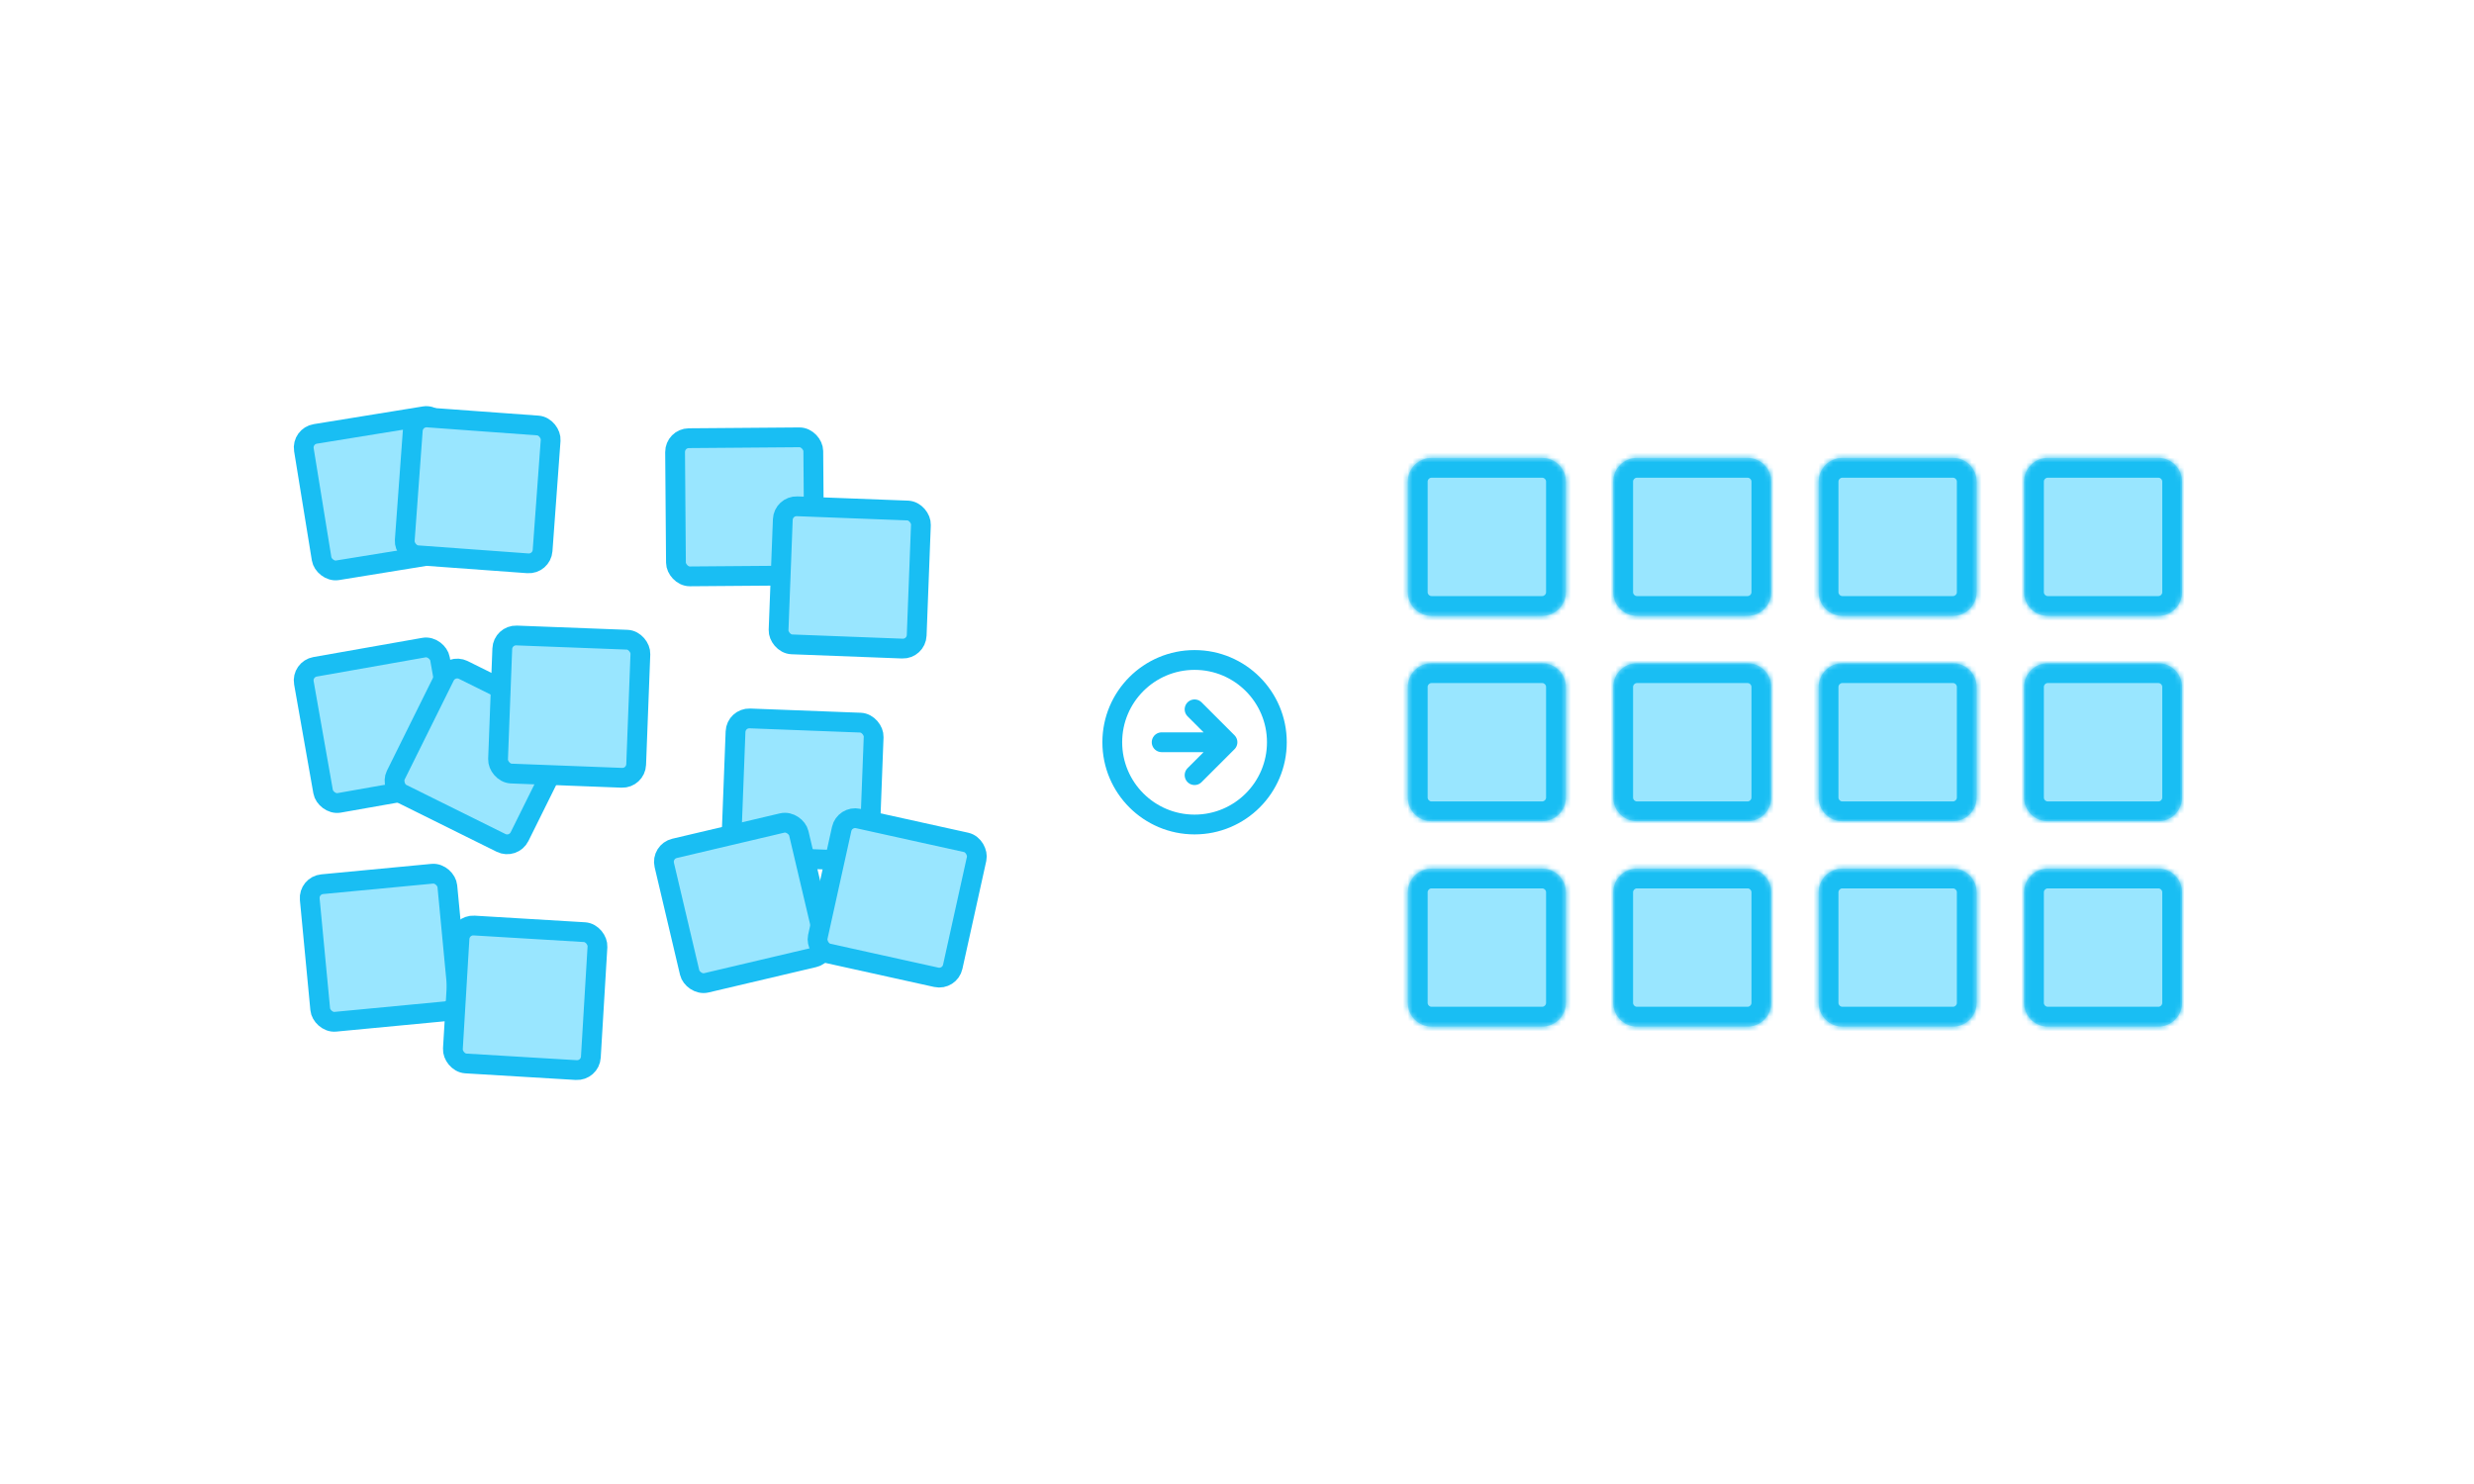
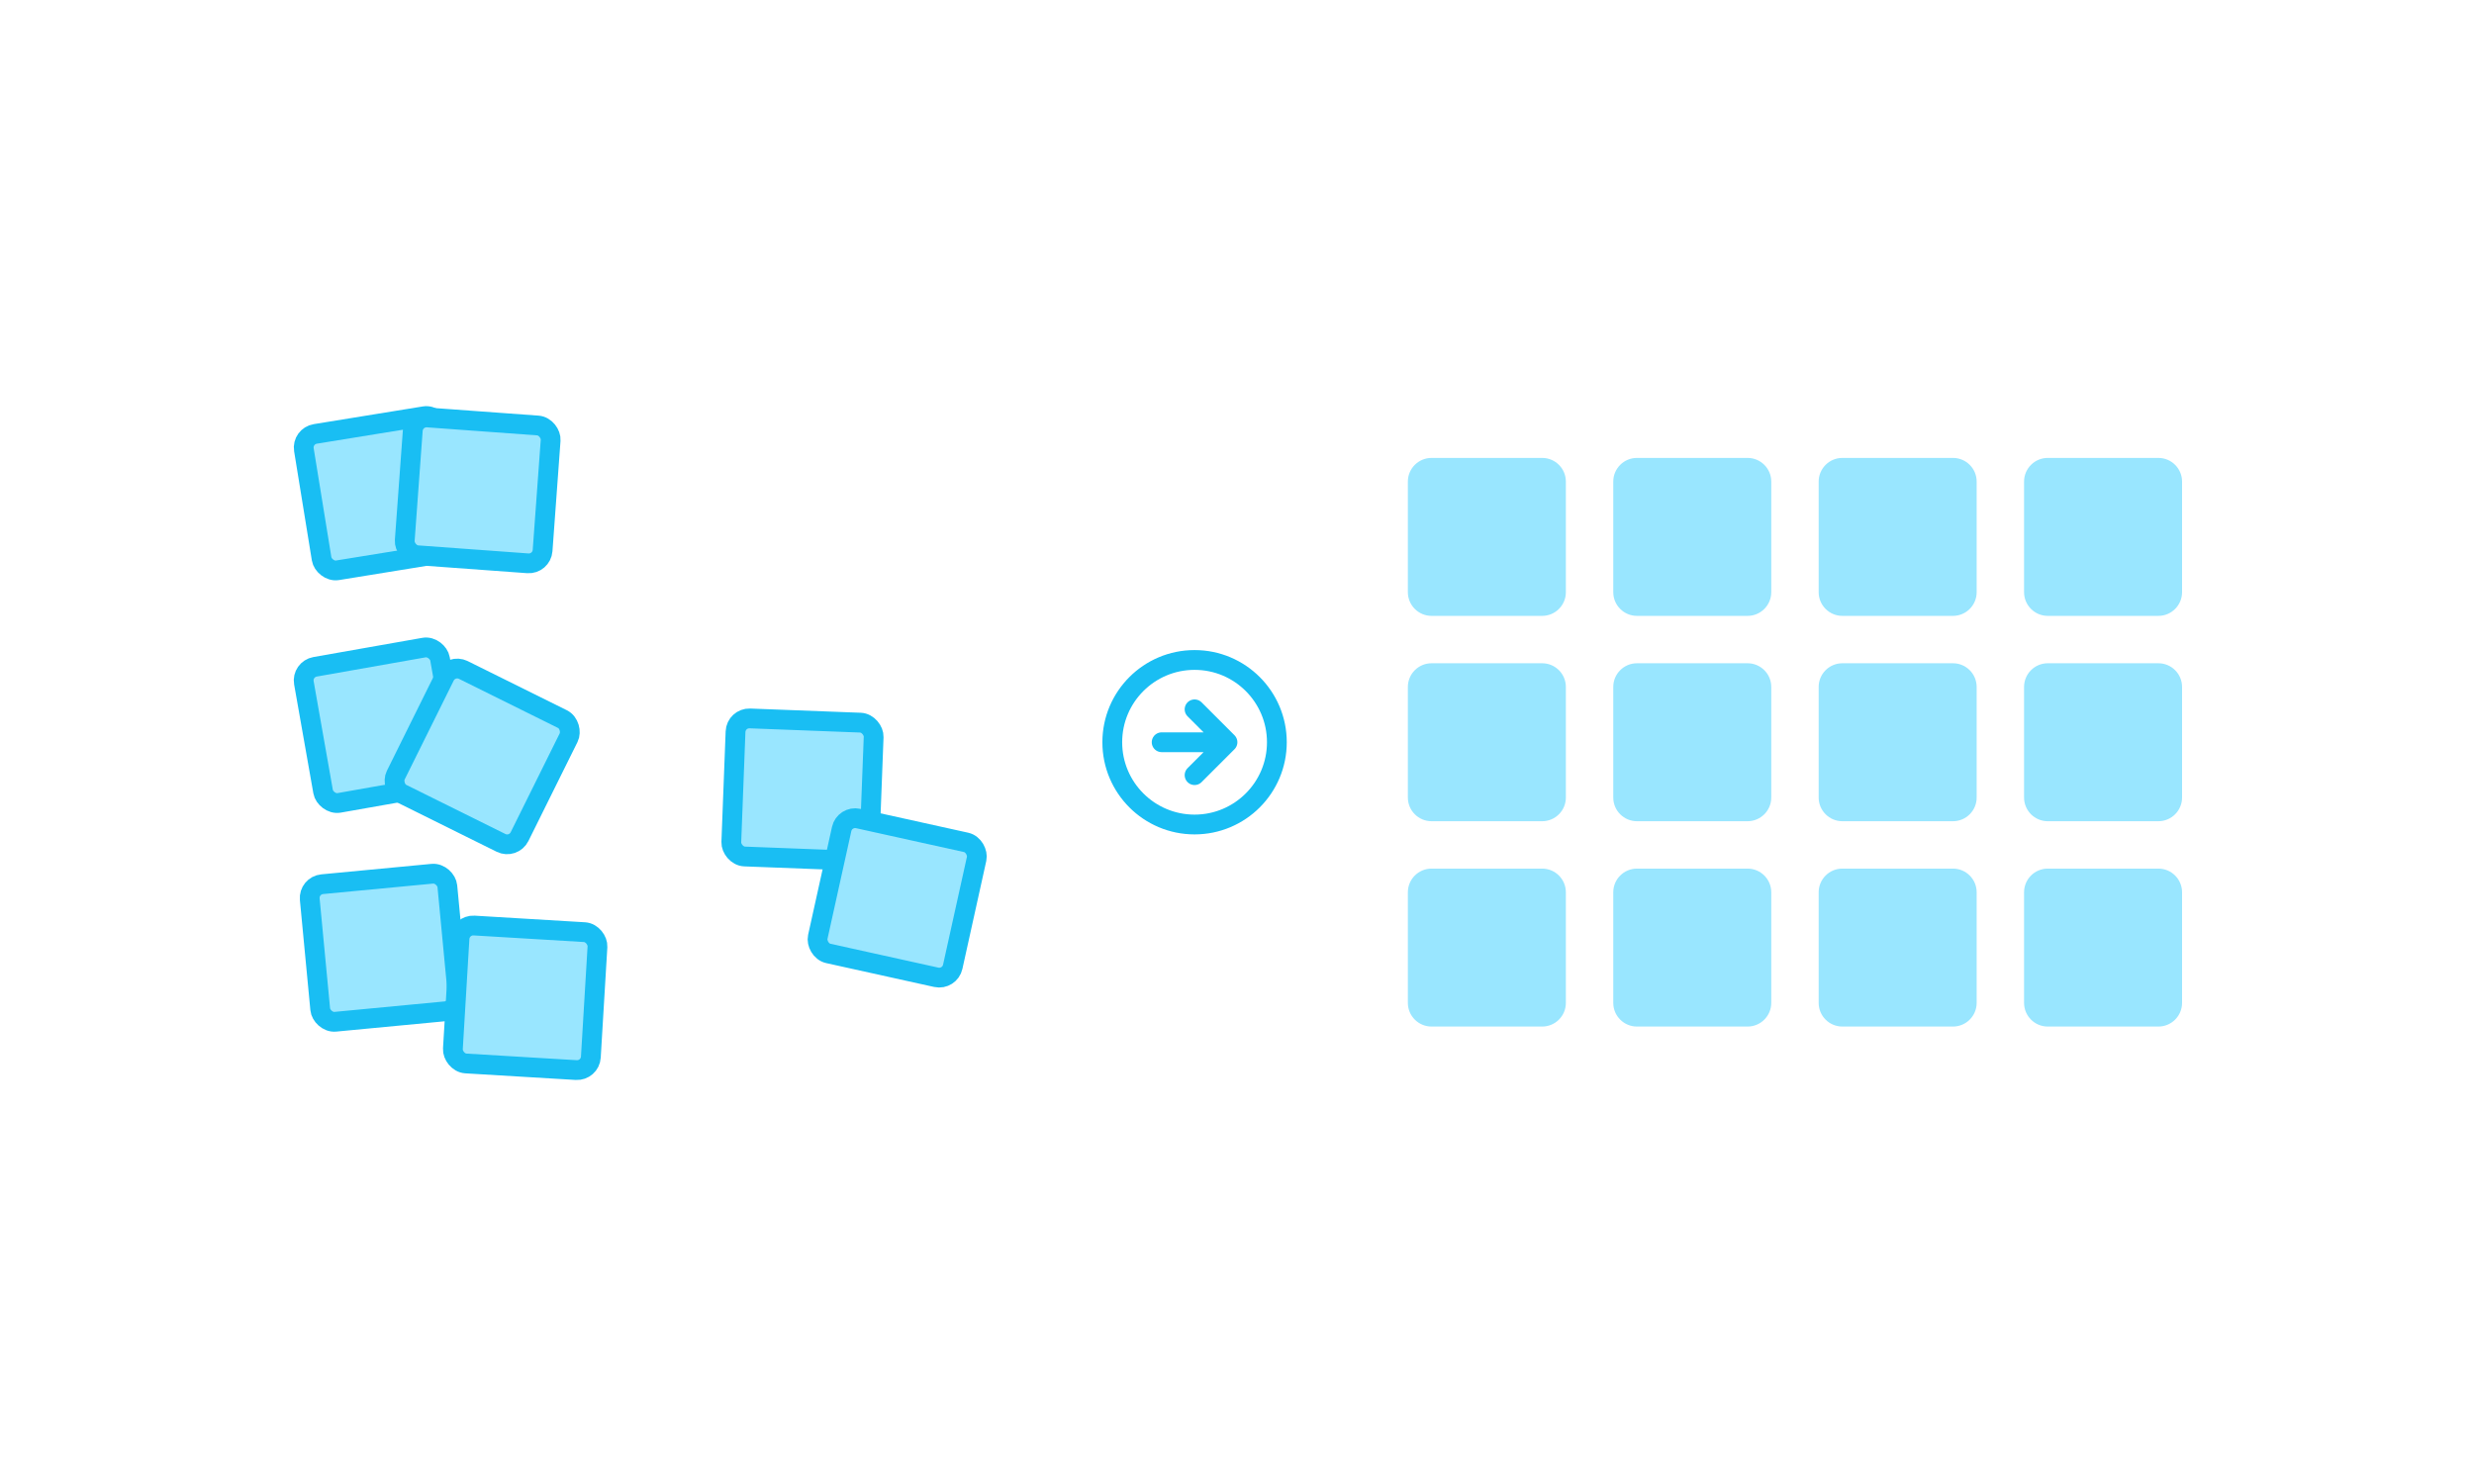
<svg xmlns="http://www.w3.org/2000/svg" width="500" height="300" viewBox="0 0 500 300" fill="none">
  <path d="M241.425 156.7L248.078 150.048M248.078 150.048L241.425 143.395M248.078 150.048H234.773M258.057 150.048C258.057 159.233 250.61 166.679 241.425 166.679C232.24 166.679 224.794 159.233 224.794 150.048C224.794 140.863 232.24 133.417 241.425 133.417C250.61 133.417 258.057 140.863 258.057 150.048Z" stroke="#19BEF3" stroke-width="4" stroke-linecap="round" stroke-linejoin="round" />
  <rect x="60.971" y="88.165" width="27.932" height="27.932" rx="2.79" transform="rotate(-9.223 60.971 88.165)" fill="#99E6FF" stroke="#19BEF3" stroke-width="4" />
  <rect x="83.63" y="84.188" width="27.932" height="27.932" rx="2.79" transform="rotate(4.174 83.63 84.188)" fill="#99E6FF" stroke="#19BEF3" stroke-width="4" />
-   <rect x="136.415" y="88.606" width="27.932" height="27.932" rx="2.79" transform="rotate(-0.446 136.415 88.606)" fill="#99E6FF" stroke="#19BEF3" stroke-width="4" />
  <rect x="60.931" y="135.285" width="27.932" height="27.932" rx="2.79" transform="rotate(-10.012 60.931 135.285)" fill="#99E6FF" stroke="#19BEF3" stroke-width="4" />
  <rect x="91.141" y="134.201" width="27.932" height="27.932" rx="2.79" transform="rotate(26.37 91.141 134.201)" fill="#99E6FF" stroke="#19BEF3" stroke-width="4" />
-   <rect x="101.618" y="128.362" width="27.932" height="27.932" rx="2.79" transform="rotate(2.187 101.618 128.362)" fill="#99E6FF" stroke="#19BEF3" stroke-width="4" />
-   <rect x="158.312" y="102.244" width="27.932" height="27.932" rx="2.79" transform="rotate(2.187 158.312 102.244)" fill="#99E6FF" stroke="#19BEF3" stroke-width="4" />
  <rect x="148.76" y="145.127" width="27.932" height="27.932" rx="2.79" transform="rotate(2.187 148.76 145.127)" fill="#99E6FF" stroke="#19BEF3" stroke-width="4" />
  <rect x="62.338" y="179.011" width="27.932" height="27.932" rx="2.79" transform="rotate(-5.433 62.338 179.011)" fill="#99E6FF" stroke="#19BEF3" stroke-width="4" />
  <rect x="93.034" y="186.937" width="27.932" height="27.932" rx="2.79" transform="rotate(3.429 93.034 186.937)" fill="#99E6FF" stroke="#19BEF3" stroke-width="4" />
-   <rect x="133.612" y="172.143" width="27.932" height="27.932" rx="2.79" transform="rotate(-13.265 133.612 172.143)" fill="#99E6FF" stroke="#19BEF3" stroke-width="4" />
  <rect x="170.703" y="164.865" width="27.932" height="27.932" rx="2.79" transform="rotate(12.468 170.703 164.865)" fill="#99E6FF" stroke="#19BEF3" stroke-width="4" />
  <mask id="path-15-inside-1_2128_1504" fill="white">
-     <path d="M311.675 175.594C314.32 175.594 316.464 177.739 316.464 180.384V202.736C316.464 205.381 314.32 207.525 311.675 207.525H289.322C286.677 207.525 284.532 205.381 284.532 202.736V180.384C284.532 177.738 286.677 175.594 289.322 175.594H311.675ZM353.187 175.594C355.832 175.594 357.976 177.739 357.976 180.384V202.736C357.975 205.381 355.832 207.525 353.187 207.525H330.834C328.189 207.525 326.044 205.381 326.044 202.736V180.384C326.044 177.738 328.189 175.594 330.834 175.594H353.187ZM394.698 175.594C397.343 175.594 399.487 177.739 399.487 180.384V202.736C399.487 205.381 397.343 207.525 394.698 207.525H372.346C369.7 207.525 367.556 205.381 367.556 202.736V180.384C367.556 177.738 369.7 175.594 372.346 175.594H394.698ZM436.21 175.594C438.855 175.594 440.999 177.739 440.999 180.384V202.736C440.999 205.381 438.855 207.525 436.21 207.525H413.857C411.212 207.525 409.068 205.381 409.067 202.736V180.384C409.067 177.738 411.212 175.594 413.857 175.594H436.21ZM311.675 134.082C314.32 134.082 316.464 136.227 316.464 138.872V161.225C316.464 163.87 314.32 166.013 311.675 166.014H289.322C286.677 166.014 284.532 163.87 284.532 161.225V138.872C284.532 136.227 286.677 134.082 289.322 134.082H311.675ZM353.187 134.082C355.832 134.082 357.976 136.227 357.976 138.872V161.225C357.975 163.87 355.832 166.013 353.187 166.014H330.834C328.189 166.014 326.044 163.87 326.044 161.225V138.872C326.044 136.227 328.189 134.082 330.834 134.082H353.187ZM394.698 134.082C397.343 134.082 399.487 136.227 399.487 138.872V161.225C399.487 163.87 397.343 166.013 394.698 166.014H372.346C369.7 166.014 367.556 163.87 367.556 161.225V138.872C367.556 136.227 369.7 134.082 372.346 134.082H394.698ZM436.21 134.082C438.855 134.082 440.999 136.227 440.999 138.872V161.225C440.999 163.87 438.855 166.013 436.21 166.014H413.857C411.212 166.014 409.068 163.87 409.067 161.225V138.872C409.067 136.227 411.212 134.082 413.857 134.082H436.21ZM311.675 92.57C314.32 92.57 316.464 94.715 316.464 97.36V119.713C316.464 122.358 314.32 124.502 311.675 124.502H289.322C286.677 124.502 284.532 122.358 284.532 119.713V97.36C284.532 94.715 286.677 92.57 289.322 92.57H311.675ZM353.187 92.57C355.832 92.57 357.976 94.715 357.976 97.36V119.713C357.975 122.358 355.832 124.502 353.187 124.502H330.834C328.189 124.502 326.044 122.358 326.044 119.713V97.36C326.044 94.715 328.189 92.57 330.834 92.57H353.187ZM394.698 92.57C397.343 92.57 399.487 94.715 399.487 97.36V119.713C399.487 122.358 397.343 124.502 394.698 124.502H372.346C369.7 124.502 367.556 122.358 367.556 119.713V97.36C367.556 94.715 369.7 92.57 372.346 92.57H394.698ZM436.21 92.57C438.855 92.571 440.999 94.715 440.999 97.36V119.713C440.999 122.358 438.855 124.502 436.21 124.502H413.857C411.212 124.502 409.068 122.358 409.067 119.713V97.36C409.067 94.715 411.212 92.57 413.857 92.57H436.21Z" />
+     <path d="M311.675 175.594C314.32 175.594 316.464 177.739 316.464 180.384V202.736C316.464 205.381 314.32 207.525 311.675 207.525C286.677 207.525 284.532 205.381 284.532 202.736V180.384C284.532 177.738 286.677 175.594 289.322 175.594H311.675ZM353.187 175.594C355.832 175.594 357.976 177.739 357.976 180.384V202.736C357.975 205.381 355.832 207.525 353.187 207.525H330.834C328.189 207.525 326.044 205.381 326.044 202.736V180.384C326.044 177.738 328.189 175.594 330.834 175.594H353.187ZM394.698 175.594C397.343 175.594 399.487 177.739 399.487 180.384V202.736C399.487 205.381 397.343 207.525 394.698 207.525H372.346C369.7 207.525 367.556 205.381 367.556 202.736V180.384C367.556 177.738 369.7 175.594 372.346 175.594H394.698ZM436.21 175.594C438.855 175.594 440.999 177.739 440.999 180.384V202.736C440.999 205.381 438.855 207.525 436.21 207.525H413.857C411.212 207.525 409.068 205.381 409.067 202.736V180.384C409.067 177.738 411.212 175.594 413.857 175.594H436.21ZM311.675 134.082C314.32 134.082 316.464 136.227 316.464 138.872V161.225C316.464 163.87 314.32 166.013 311.675 166.014H289.322C286.677 166.014 284.532 163.87 284.532 161.225V138.872C284.532 136.227 286.677 134.082 289.322 134.082H311.675ZM353.187 134.082C355.832 134.082 357.976 136.227 357.976 138.872V161.225C357.975 163.87 355.832 166.013 353.187 166.014H330.834C328.189 166.014 326.044 163.87 326.044 161.225V138.872C326.044 136.227 328.189 134.082 330.834 134.082H353.187ZM394.698 134.082C397.343 134.082 399.487 136.227 399.487 138.872V161.225C399.487 163.87 397.343 166.013 394.698 166.014H372.346C369.7 166.014 367.556 163.87 367.556 161.225V138.872C367.556 136.227 369.7 134.082 372.346 134.082H394.698ZM436.21 134.082C438.855 134.082 440.999 136.227 440.999 138.872V161.225C440.999 163.87 438.855 166.013 436.21 166.014H413.857C411.212 166.014 409.068 163.87 409.067 161.225V138.872C409.067 136.227 411.212 134.082 413.857 134.082H436.21ZM311.675 92.57C314.32 92.57 316.464 94.715 316.464 97.36V119.713C316.464 122.358 314.32 124.502 311.675 124.502H289.322C286.677 124.502 284.532 122.358 284.532 119.713V97.36C284.532 94.715 286.677 92.57 289.322 92.57H311.675ZM353.187 92.57C355.832 92.57 357.976 94.715 357.976 97.36V119.713C357.975 122.358 355.832 124.502 353.187 124.502H330.834C328.189 124.502 326.044 122.358 326.044 119.713V97.36C326.044 94.715 328.189 92.57 330.834 92.57H353.187ZM394.698 92.57C397.343 92.57 399.487 94.715 399.487 97.36V119.713C399.487 122.358 397.343 124.502 394.698 124.502H372.346C369.7 124.502 367.556 122.358 367.556 119.713V97.36C367.556 94.715 369.7 92.57 372.346 92.57H394.698ZM436.21 92.57C438.855 92.571 440.999 94.715 440.999 97.36V119.713C440.999 122.358 438.855 124.502 436.21 124.502H413.857C411.212 124.502 409.068 122.358 409.067 119.713V97.36C409.067 94.715 411.212 92.57 413.857 92.57H436.21Z" />
  </mask>
  <path d="M311.675 175.594C314.32 175.594 316.464 177.739 316.464 180.384V202.736C316.464 205.381 314.32 207.525 311.675 207.525H289.322C286.677 207.525 284.532 205.381 284.532 202.736V180.384C284.532 177.738 286.677 175.594 289.322 175.594H311.675ZM353.187 175.594C355.832 175.594 357.976 177.739 357.976 180.384V202.736C357.975 205.381 355.832 207.525 353.187 207.525H330.834C328.189 207.525 326.044 205.381 326.044 202.736V180.384C326.044 177.738 328.189 175.594 330.834 175.594H353.187ZM394.698 175.594C397.343 175.594 399.487 177.739 399.487 180.384V202.736C399.487 205.381 397.343 207.525 394.698 207.525H372.346C369.7 207.525 367.556 205.381 367.556 202.736V180.384C367.556 177.738 369.7 175.594 372.346 175.594H394.698ZM436.21 175.594C438.855 175.594 440.999 177.739 440.999 180.384V202.736C440.999 205.381 438.855 207.525 436.21 207.525H413.857C411.212 207.525 409.068 205.381 409.067 202.736V180.384C409.067 177.738 411.212 175.594 413.857 175.594H436.21ZM311.675 134.082C314.32 134.082 316.464 136.227 316.464 138.872V161.225C316.464 163.87 314.32 166.013 311.675 166.014H289.322C286.677 166.014 284.532 163.87 284.532 161.225V138.872C284.532 136.227 286.677 134.082 289.322 134.082H311.675ZM353.187 134.082C355.832 134.082 357.976 136.227 357.976 138.872V161.225C357.975 163.87 355.832 166.013 353.187 166.014H330.834C328.189 166.014 326.044 163.87 326.044 161.225V138.872C326.044 136.227 328.189 134.082 330.834 134.082H353.187ZM394.698 134.082C397.343 134.082 399.487 136.227 399.487 138.872V161.225C399.487 163.87 397.343 166.013 394.698 166.014H372.346C369.7 166.014 367.556 163.87 367.556 161.225V138.872C367.556 136.227 369.7 134.082 372.346 134.082H394.698ZM436.21 134.082C438.855 134.082 440.999 136.227 440.999 138.872V161.225C440.999 163.87 438.855 166.013 436.21 166.014H413.857C411.212 166.014 409.068 163.87 409.067 161.225V138.872C409.067 136.227 411.212 134.082 413.857 134.082H436.21ZM311.675 92.57C314.32 92.57 316.464 94.715 316.464 97.36V119.713C316.464 122.358 314.32 124.502 311.675 124.502H289.322C286.677 124.502 284.532 122.358 284.532 119.713V97.36C284.532 94.715 286.677 92.57 289.322 92.57H311.675ZM353.187 92.57C355.832 92.57 357.976 94.715 357.976 97.36V119.713C357.975 122.358 355.832 124.502 353.187 124.502H330.834C328.189 124.502 326.044 122.358 326.044 119.713V97.36C326.044 94.715 328.189 92.57 330.834 92.57H353.187ZM394.698 92.57C397.343 92.57 399.487 94.715 399.487 97.36V119.713C399.487 122.358 397.343 124.502 394.698 124.502H372.346C369.7 124.502 367.556 122.358 367.556 119.713V97.36C367.556 94.715 369.7 92.57 372.346 92.57H394.698ZM436.21 92.57C438.855 92.571 440.999 94.715 440.999 97.36V119.713C440.999 122.358 438.855 124.502 436.21 124.502H413.857C411.212 124.502 409.068 122.358 409.067 119.713V97.36C409.067 94.715 411.212 92.57 413.857 92.57H436.21Z" fill="#99E6FF" />
-   <path d="M311.675 175.594L311.675 171.594H311.675V175.594ZM316.464 202.736L320.464 202.737V202.736H316.464ZM311.675 207.525L311.675 211.525L311.675 211.525L311.675 207.525ZM284.532 202.736L280.532 202.736L280.532 202.737L284.532 202.736ZM353.187 175.594L353.187 171.594H353.187V175.594ZM357.976 202.736L361.976 202.737V202.736H357.976ZM353.187 207.525V211.525L353.187 211.525L353.187 207.525ZM326.044 202.736L322.044 202.736L322.044 202.737L326.044 202.736ZM394.698 175.594L394.699 171.594H394.698V175.594ZM399.487 202.736L403.487 202.737V202.736H399.487ZM394.698 207.525L394.698 211.525L394.699 211.525L394.698 207.525ZM367.556 202.736L363.556 202.736L363.556 202.737L367.556 202.736ZM436.21 175.594L436.21 171.594H436.21V175.594ZM440.999 202.736L444.999 202.737V202.736H440.999ZM436.21 207.525L436.21 211.525L436.21 211.525L436.21 207.525ZM409.067 202.736L405.067 202.736L405.067 202.737L409.067 202.736ZM311.675 134.082L311.675 130.082H311.675V134.082ZM316.464 161.225L320.464 161.225V161.225H316.464ZM311.675 166.014L311.675 170.014L311.675 170.014L311.675 166.014ZM284.532 161.225L280.532 161.225L280.532 161.225L284.532 161.225ZM353.187 134.082L353.187 130.082H353.187V134.082ZM357.976 161.225L361.976 161.225V161.225H357.976ZM353.187 166.014L353.187 170.014L353.187 170.014L353.187 166.014ZM326.044 161.225L322.044 161.225L322.044 161.225L326.044 161.225ZM394.698 134.082L394.699 130.082H394.698V134.082ZM399.487 161.225L403.487 161.225V161.225H399.487ZM394.698 166.014L394.698 170.014L394.699 170.014L394.698 166.014ZM367.556 161.225L363.556 161.225L363.556 161.225L367.556 161.225ZM436.21 134.082L436.21 130.082H436.21V134.082ZM440.999 161.225L444.999 161.225V161.225H440.999ZM436.21 166.014L436.21 170.014L436.21 170.014L436.21 166.014ZM409.067 161.225L405.067 161.225L405.067 161.225L409.067 161.225ZM311.675 92.57L311.675 88.57H311.675V92.57ZM316.464 119.713L320.464 119.713V119.713H316.464ZM311.675 124.502L311.675 128.502L311.675 128.502L311.675 124.502ZM284.532 119.713L280.532 119.713L280.532 119.713L284.532 119.713ZM353.187 92.57L353.187 88.57H353.187V92.57ZM357.976 119.713L361.976 119.713V119.713H357.976ZM353.187 124.502L353.187 128.502L353.187 128.502L353.187 124.502ZM326.044 119.713L322.044 119.713L322.044 119.713L326.044 119.713ZM394.698 92.57L394.699 88.57H394.698V92.57ZM399.487 119.713L403.487 119.713V119.713H399.487ZM394.698 124.502L394.698 128.502L394.699 128.502L394.698 124.502ZM367.556 119.713L363.556 119.713L363.556 119.713L367.556 119.713ZM436.21 92.57L436.21 88.57H436.21V92.57ZM440.999 119.713L444.999 119.713V119.713H440.999ZM436.21 124.502L436.21 128.502L436.21 128.502L436.21 124.502ZM409.067 119.713L405.067 119.713L405.067 119.713L409.067 119.713ZM311.675 175.594L311.675 179.594C312.11 179.594 312.464 179.947 312.464 180.384H316.464H320.464C320.464 175.53 316.53 171.594 311.675 171.594L311.675 175.594ZM316.464 180.384H312.464V202.736H316.464H320.464V180.384H316.464ZM316.464 202.736L312.464 202.736C312.464 203.172 312.111 203.525 311.675 203.525L311.675 207.525L311.675 211.525C316.529 211.525 320.463 207.591 320.464 202.737L316.464 202.736ZM311.675 207.525V203.525H289.322V207.525V211.525H311.675V207.525ZM289.322 207.525V203.525C288.885 203.525 288.532 203.172 288.532 202.736L284.532 202.736L280.532 202.737C280.533 207.591 284.469 211.525 289.322 211.525V207.525ZM284.532 202.736H288.532V180.384H284.532H280.532V202.736H284.532ZM284.532 180.384H288.532C288.532 179.948 288.886 179.594 289.322 179.594V175.594V171.594C284.468 171.594 280.532 175.529 280.532 180.384H284.532ZM289.322 175.594V179.594H311.675V175.594V171.594H289.322V175.594ZM353.187 175.594L353.186 179.594C353.622 179.594 353.976 179.947 353.976 180.384H357.976H361.976C361.976 175.53 358.042 171.594 353.187 171.594L353.187 175.594ZM357.976 180.384H353.976V202.736H357.976H361.976V180.384H357.976ZM357.976 202.736L353.976 202.736C353.976 203.172 353.622 203.525 353.186 203.525L353.187 207.525L353.187 211.525C358.041 211.525 361.975 207.591 361.976 202.737L357.976 202.736ZM353.187 207.525V203.525H330.834V207.525V211.525H353.187V207.525ZM330.834 207.525V203.525C330.397 203.525 330.044 203.172 330.044 202.736L326.044 202.736L322.044 202.737C322.044 207.591 325.98 211.525 330.834 211.525V207.525ZM326.044 202.736H330.044V180.384H326.044H322.044V202.736H326.044ZM326.044 180.384H330.044C330.044 179.948 330.398 179.594 330.834 179.594V175.594V171.594C325.98 171.594 322.044 175.529 322.044 180.384H326.044ZM330.834 175.594V179.594H353.187V175.594V171.594H330.834V175.594ZM394.698 175.594L394.698 179.594C395.133 179.594 395.487 179.947 395.487 180.384H399.487H403.487C403.487 175.53 399.553 171.594 394.699 171.594L394.698 175.594ZM399.487 180.384H395.487V202.736H399.487H403.487V180.384H399.487ZM399.487 202.736L395.487 202.736C395.487 203.172 395.134 203.525 394.698 203.525L394.698 207.525L394.699 211.525C399.552 211.525 403.487 207.591 403.487 202.737L399.487 202.736ZM394.698 207.525V203.525H372.346V207.525V211.525H394.698V207.525ZM372.346 207.525V203.525C371.909 203.525 371.556 203.172 371.556 202.736L367.556 202.736L363.556 202.737C363.556 207.591 367.492 211.525 372.346 211.525V207.525ZM367.556 202.736H371.556V180.384H367.556H363.556V202.736H367.556ZM367.556 180.384H371.556C371.556 179.948 371.91 179.594 372.346 179.594V175.594V171.594C367.491 171.594 363.556 175.529 363.556 180.384H367.556ZM372.346 175.594V179.594H394.698V175.594V171.594H372.346V175.594ZM436.21 175.594L436.21 179.594C436.645 179.594 436.999 179.947 436.999 180.384H440.999H444.999C444.999 175.53 441.065 171.594 436.21 171.594L436.21 175.594ZM440.999 180.384H436.999V202.736H440.999H444.999V180.384H440.999ZM440.999 202.736L436.999 202.736C436.999 203.172 436.646 203.525 436.21 203.525L436.21 207.525L436.21 211.525C441.064 211.525 444.999 207.591 444.999 202.737L440.999 202.736ZM436.21 207.525V203.525H413.857V207.525V211.525H436.21V207.525ZM413.857 207.525V203.525C413.421 203.525 413.067 203.172 413.067 202.736L409.067 202.736L405.067 202.737C405.068 207.591 409.004 211.525 413.857 211.525V207.525ZM409.067 202.736H413.067V180.384H409.067H405.067V202.736H409.067ZM409.067 180.384H413.067C413.067 179.948 413.421 179.594 413.857 179.594V175.594V171.594C409.003 171.594 405.067 175.529 405.067 180.384H409.067ZM413.857 175.594V179.594H436.21V175.594V171.594H413.857V175.594ZM311.675 134.082L311.675 138.082C312.11 138.082 312.464 138.435 312.464 138.872H316.464H320.464C320.464 134.018 316.53 130.082 311.675 130.082L311.675 134.082ZM316.464 138.872H312.464V161.225H316.464H320.464V138.872H316.464ZM316.464 161.225L312.464 161.224C312.464 161.66 312.111 162.014 311.675 162.014L311.675 166.014L311.675 170.014C316.529 170.013 320.464 166.079 320.464 161.225L316.464 161.225ZM311.675 166.014V162.014H289.322V166.014V170.014H311.675V166.014ZM289.322 166.014V162.014C288.885 162.014 288.532 161.66 288.532 161.224L284.532 161.225L280.532 161.225C280.533 166.08 284.469 170.014 289.322 170.014V166.014ZM284.532 161.225H288.532V138.872H284.532H280.532V161.225H284.532ZM284.532 138.872H288.532C288.532 138.436 288.886 138.082 289.322 138.082V134.082V130.082C284.468 130.082 280.532 134.018 280.532 138.872H284.532ZM289.322 134.082V138.082H311.675V134.082V130.082H289.322V134.082ZM353.187 134.082L353.186 138.082C353.622 138.082 353.976 138.435 353.976 138.872H357.976H361.976C361.976 134.018 358.042 130.082 353.187 130.082L353.187 134.082ZM357.976 138.872H353.976V161.225H357.976H361.976V138.872H357.976ZM357.976 161.225L353.976 161.224C353.976 161.66 353.622 162.014 353.186 162.014L353.187 166.014L353.187 170.014C358.041 170.013 361.975 166.079 361.976 161.225L357.976 161.225ZM353.187 166.014V162.014H330.834V166.014V170.014H353.187V166.014ZM330.834 166.014V162.014C330.397 162.014 330.044 161.66 330.044 161.224L326.044 161.225L322.044 161.225C322.044 166.08 325.98 170.014 330.834 170.014V166.014ZM326.044 161.225H330.044V138.872H326.044H322.044V161.225H326.044ZM326.044 138.872H330.044C330.044 138.436 330.398 138.082 330.834 138.082V134.082V130.082C325.98 130.082 322.044 134.018 322.044 138.872H326.044ZM330.834 134.082V138.082H353.187V134.082V130.082H330.834V134.082ZM394.698 134.082L394.698 138.082C395.133 138.082 395.487 138.435 395.487 138.872H399.487H403.487C403.487 134.018 399.553 130.082 394.699 130.082L394.698 134.082ZM399.487 138.872H395.487V161.225H399.487H403.487V138.872H399.487ZM399.487 161.225L395.487 161.224C395.487 161.66 395.134 162.014 394.698 162.014L394.698 166.014L394.699 170.014C399.552 170.013 403.487 166.079 403.487 161.225L399.487 161.225ZM394.698 166.014V162.014H372.346V166.014V170.014H394.698V166.014ZM372.346 166.014V162.014C371.909 162.014 371.556 161.66 371.556 161.224L367.556 161.225L363.556 161.225C363.556 166.08 367.492 170.014 372.346 170.014V166.014ZM367.556 161.225H371.556V138.872H367.556H363.556V161.225H367.556ZM367.556 138.872H371.556C371.556 138.436 371.91 138.082 372.346 138.082V134.082V130.082C367.491 130.082 363.556 134.018 363.556 138.872H367.556ZM372.346 134.082V138.082H394.698V134.082V130.082H372.346V134.082ZM436.21 134.082L436.21 138.082C436.645 138.082 436.999 138.435 436.999 138.872H440.999H444.999C444.999 134.018 441.065 130.082 436.21 130.082L436.21 134.082ZM440.999 138.872H436.999V161.225H440.999H444.999V138.872H440.999ZM440.999 161.225L436.999 161.224C436.999 161.66 436.646 162.014 436.21 162.014L436.21 166.014L436.21 170.014C441.064 170.013 444.999 166.079 444.999 161.225L440.999 161.225ZM436.21 166.014V162.014H413.857V166.014V170.014H436.21V166.014ZM413.857 166.014V162.014C413.421 162.014 413.067 161.66 413.067 161.224L409.067 161.225L405.067 161.225C405.068 166.08 409.004 170.014 413.857 170.014V166.014ZM409.067 161.225H413.067V138.872H409.067H405.067V161.225H409.067ZM409.067 138.872H413.067C413.067 138.436 413.421 138.082 413.857 138.082V134.082V130.082C409.003 130.082 405.067 134.018 405.067 138.872H409.067ZM413.857 134.082V138.082H436.21V134.082V130.082H413.857V134.082ZM311.675 92.57L311.675 96.57C312.11 96.57 312.464 96.924 312.464 97.36H316.464H320.464C320.464 92.507 316.53 88.571 311.675 88.57L311.675 92.57ZM316.464 97.36H312.464V119.713H316.464H320.464V97.36H316.464ZM316.464 119.713L312.464 119.713C312.464 120.149 312.111 120.502 311.675 120.502L311.675 124.502L311.675 128.502C316.529 128.502 320.464 124.567 320.464 119.713L316.464 119.713ZM311.675 124.502V120.502H289.322V124.502V128.502H311.675V124.502ZM289.322 124.502V120.502C288.885 120.502 288.532 120.148 288.532 119.713L284.532 119.713L280.532 119.713C280.533 124.568 284.469 128.502 289.322 128.502V124.502ZM284.532 119.713H288.532V97.36H284.532H280.532V119.713H284.532ZM284.532 97.36H288.532C288.532 96.924 288.886 96.57 289.322 96.57V92.57V88.57C284.468 88.57 280.532 92.506 280.532 97.36H284.532ZM289.322 92.57V96.57H311.675V92.57V88.57H289.322V92.57ZM353.187 92.57L353.186 96.57C353.622 96.57 353.976 96.924 353.976 97.36H357.976H361.976C361.976 92.507 358.042 88.571 353.187 88.57L353.187 92.57ZM357.976 97.36H353.976V119.713H357.976H361.976V97.36H357.976ZM357.976 119.713L353.976 119.713C353.976 120.149 353.622 120.502 353.186 120.502L353.187 124.502L353.187 128.502C358.041 128.502 361.975 124.567 361.976 119.713L357.976 119.713ZM353.187 124.502V120.502H330.834V124.502V128.502H353.187V124.502ZM330.834 124.502V120.502C330.397 120.502 330.044 120.148 330.044 119.713L326.044 119.713L322.044 119.713C322.044 124.568 325.98 128.502 330.834 128.502V124.502ZM326.044 119.713H330.044V97.36H326.044H322.044V119.713H326.044ZM326.044 97.36H330.044C330.044 96.924 330.398 96.57 330.834 96.57V92.57V88.57C325.98 88.57 322.044 92.506 322.044 97.36H326.044ZM330.834 92.57V96.57H353.187V92.57V88.57H330.834V92.57ZM394.698 92.57L394.698 96.57C395.133 96.57 395.487 96.924 395.487 97.36H399.487H403.487C403.487 92.507 399.553 88.571 394.699 88.57L394.698 92.57ZM399.487 97.36H395.487V119.713H399.487H403.487V97.36H399.487ZM399.487 119.713L395.487 119.713C395.487 120.149 395.134 120.502 394.698 120.502L394.698 124.502L394.699 128.502C399.552 128.502 403.487 124.567 403.487 119.713L399.487 119.713ZM394.698 124.502V120.502H372.346V124.502V128.502H394.698V124.502ZM372.346 124.502V120.502C371.909 120.502 371.556 120.148 371.556 119.713L367.556 119.713L363.556 119.713C363.556 124.568 367.492 128.502 372.346 128.502V124.502ZM367.556 119.713H371.556V97.36H367.556H363.556V119.713H367.556ZM367.556 97.36H371.556C371.556 96.924 371.91 96.57 372.346 96.57V92.57V88.57C367.491 88.57 363.556 92.506 363.556 97.36H367.556ZM372.346 92.57V96.57H394.698V92.57V88.57H372.346V92.57ZM436.21 92.57L436.21 96.57C436.645 96.57 436.999 96.924 436.999 97.36H440.999H444.999C444.999 92.507 441.065 88.571 436.21 88.57L436.21 92.57ZM440.999 97.36H436.999V119.713H440.999H444.999V97.36H440.999ZM440.999 119.713L436.999 119.713C436.999 120.149 436.646 120.502 436.21 120.502L436.21 124.502L436.21 128.502C441.064 128.502 444.999 124.567 444.999 119.713L440.999 119.713ZM436.21 124.502V120.502H413.857V124.502V128.502H436.21V124.502ZM413.857 124.502V120.502C413.421 120.502 413.067 120.148 413.067 119.713L409.067 119.713L405.067 119.713C405.068 124.568 409.004 128.502 413.857 128.502V124.502ZM409.067 119.713H413.067V97.36H409.067H405.067V119.713H409.067ZM409.067 97.36H413.067C413.067 96.924 413.421 96.57 413.857 96.57V92.57V88.57C409.003 88.57 405.067 92.506 405.067 97.36H409.067ZM413.857 92.57V96.57H436.21V92.57V88.57H413.857V92.57Z" fill="#19BEF3" mask="url(#path-15-inside-1_2128_1504)" />
</svg>